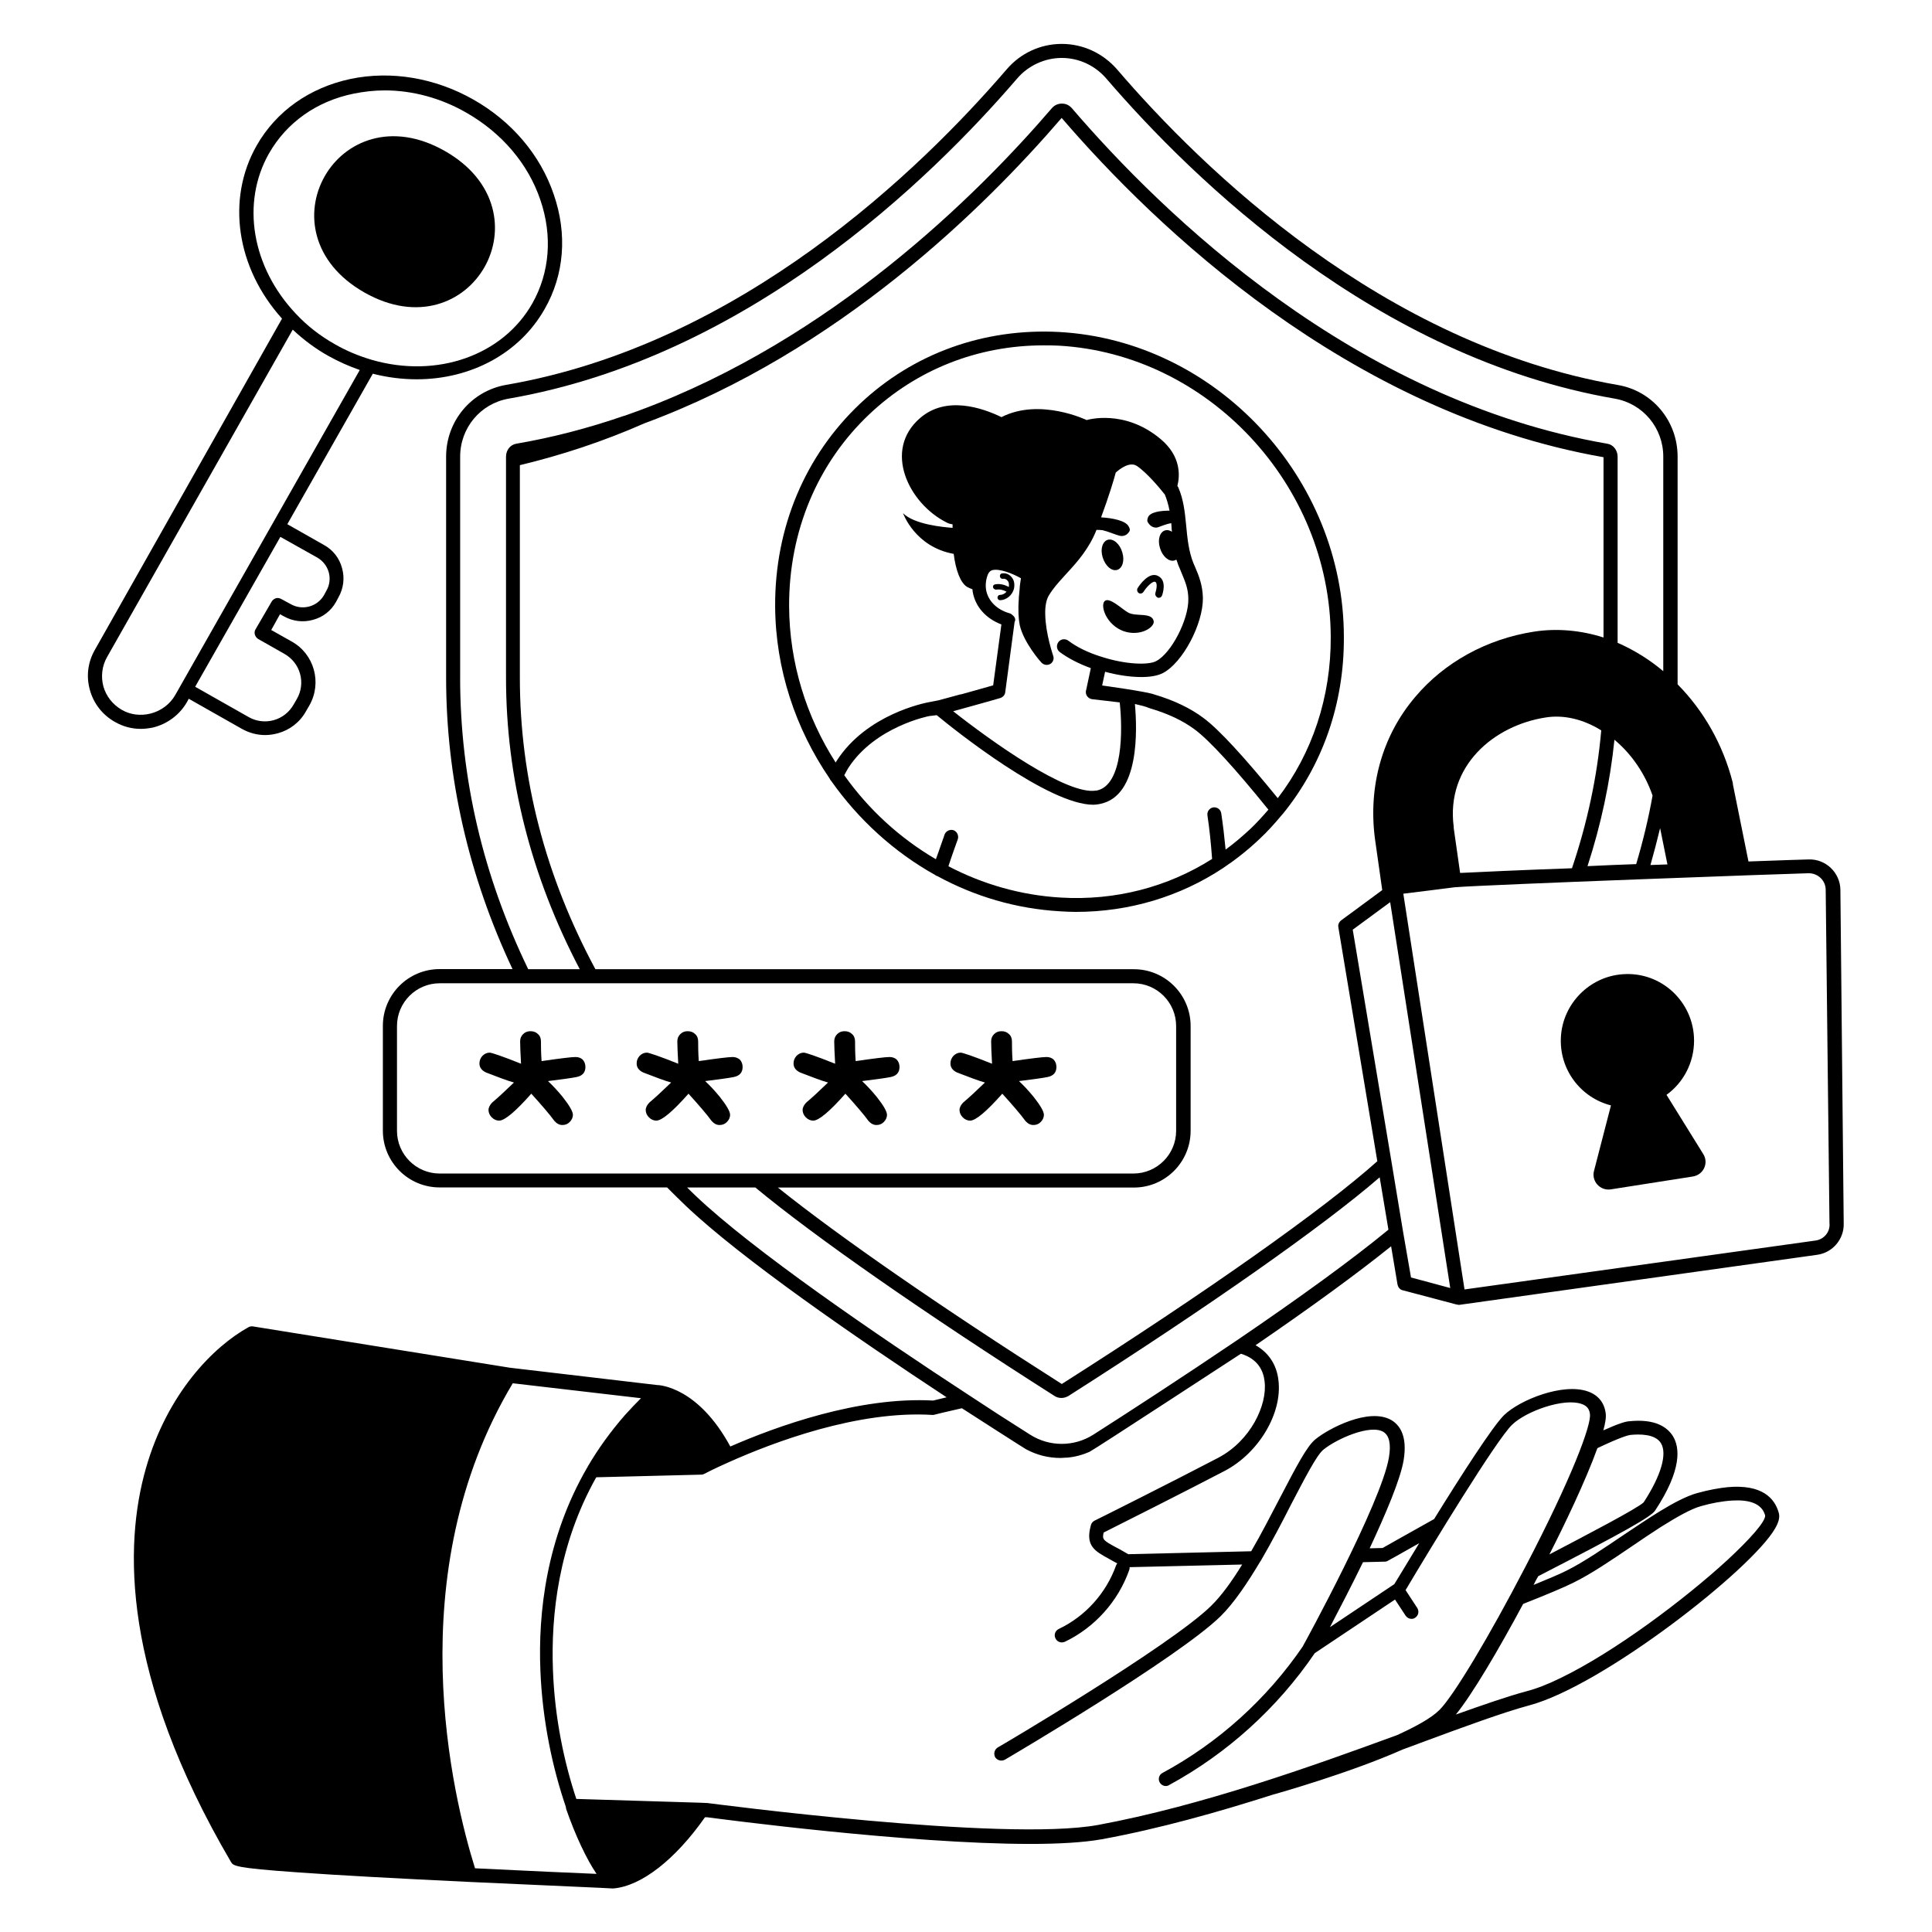
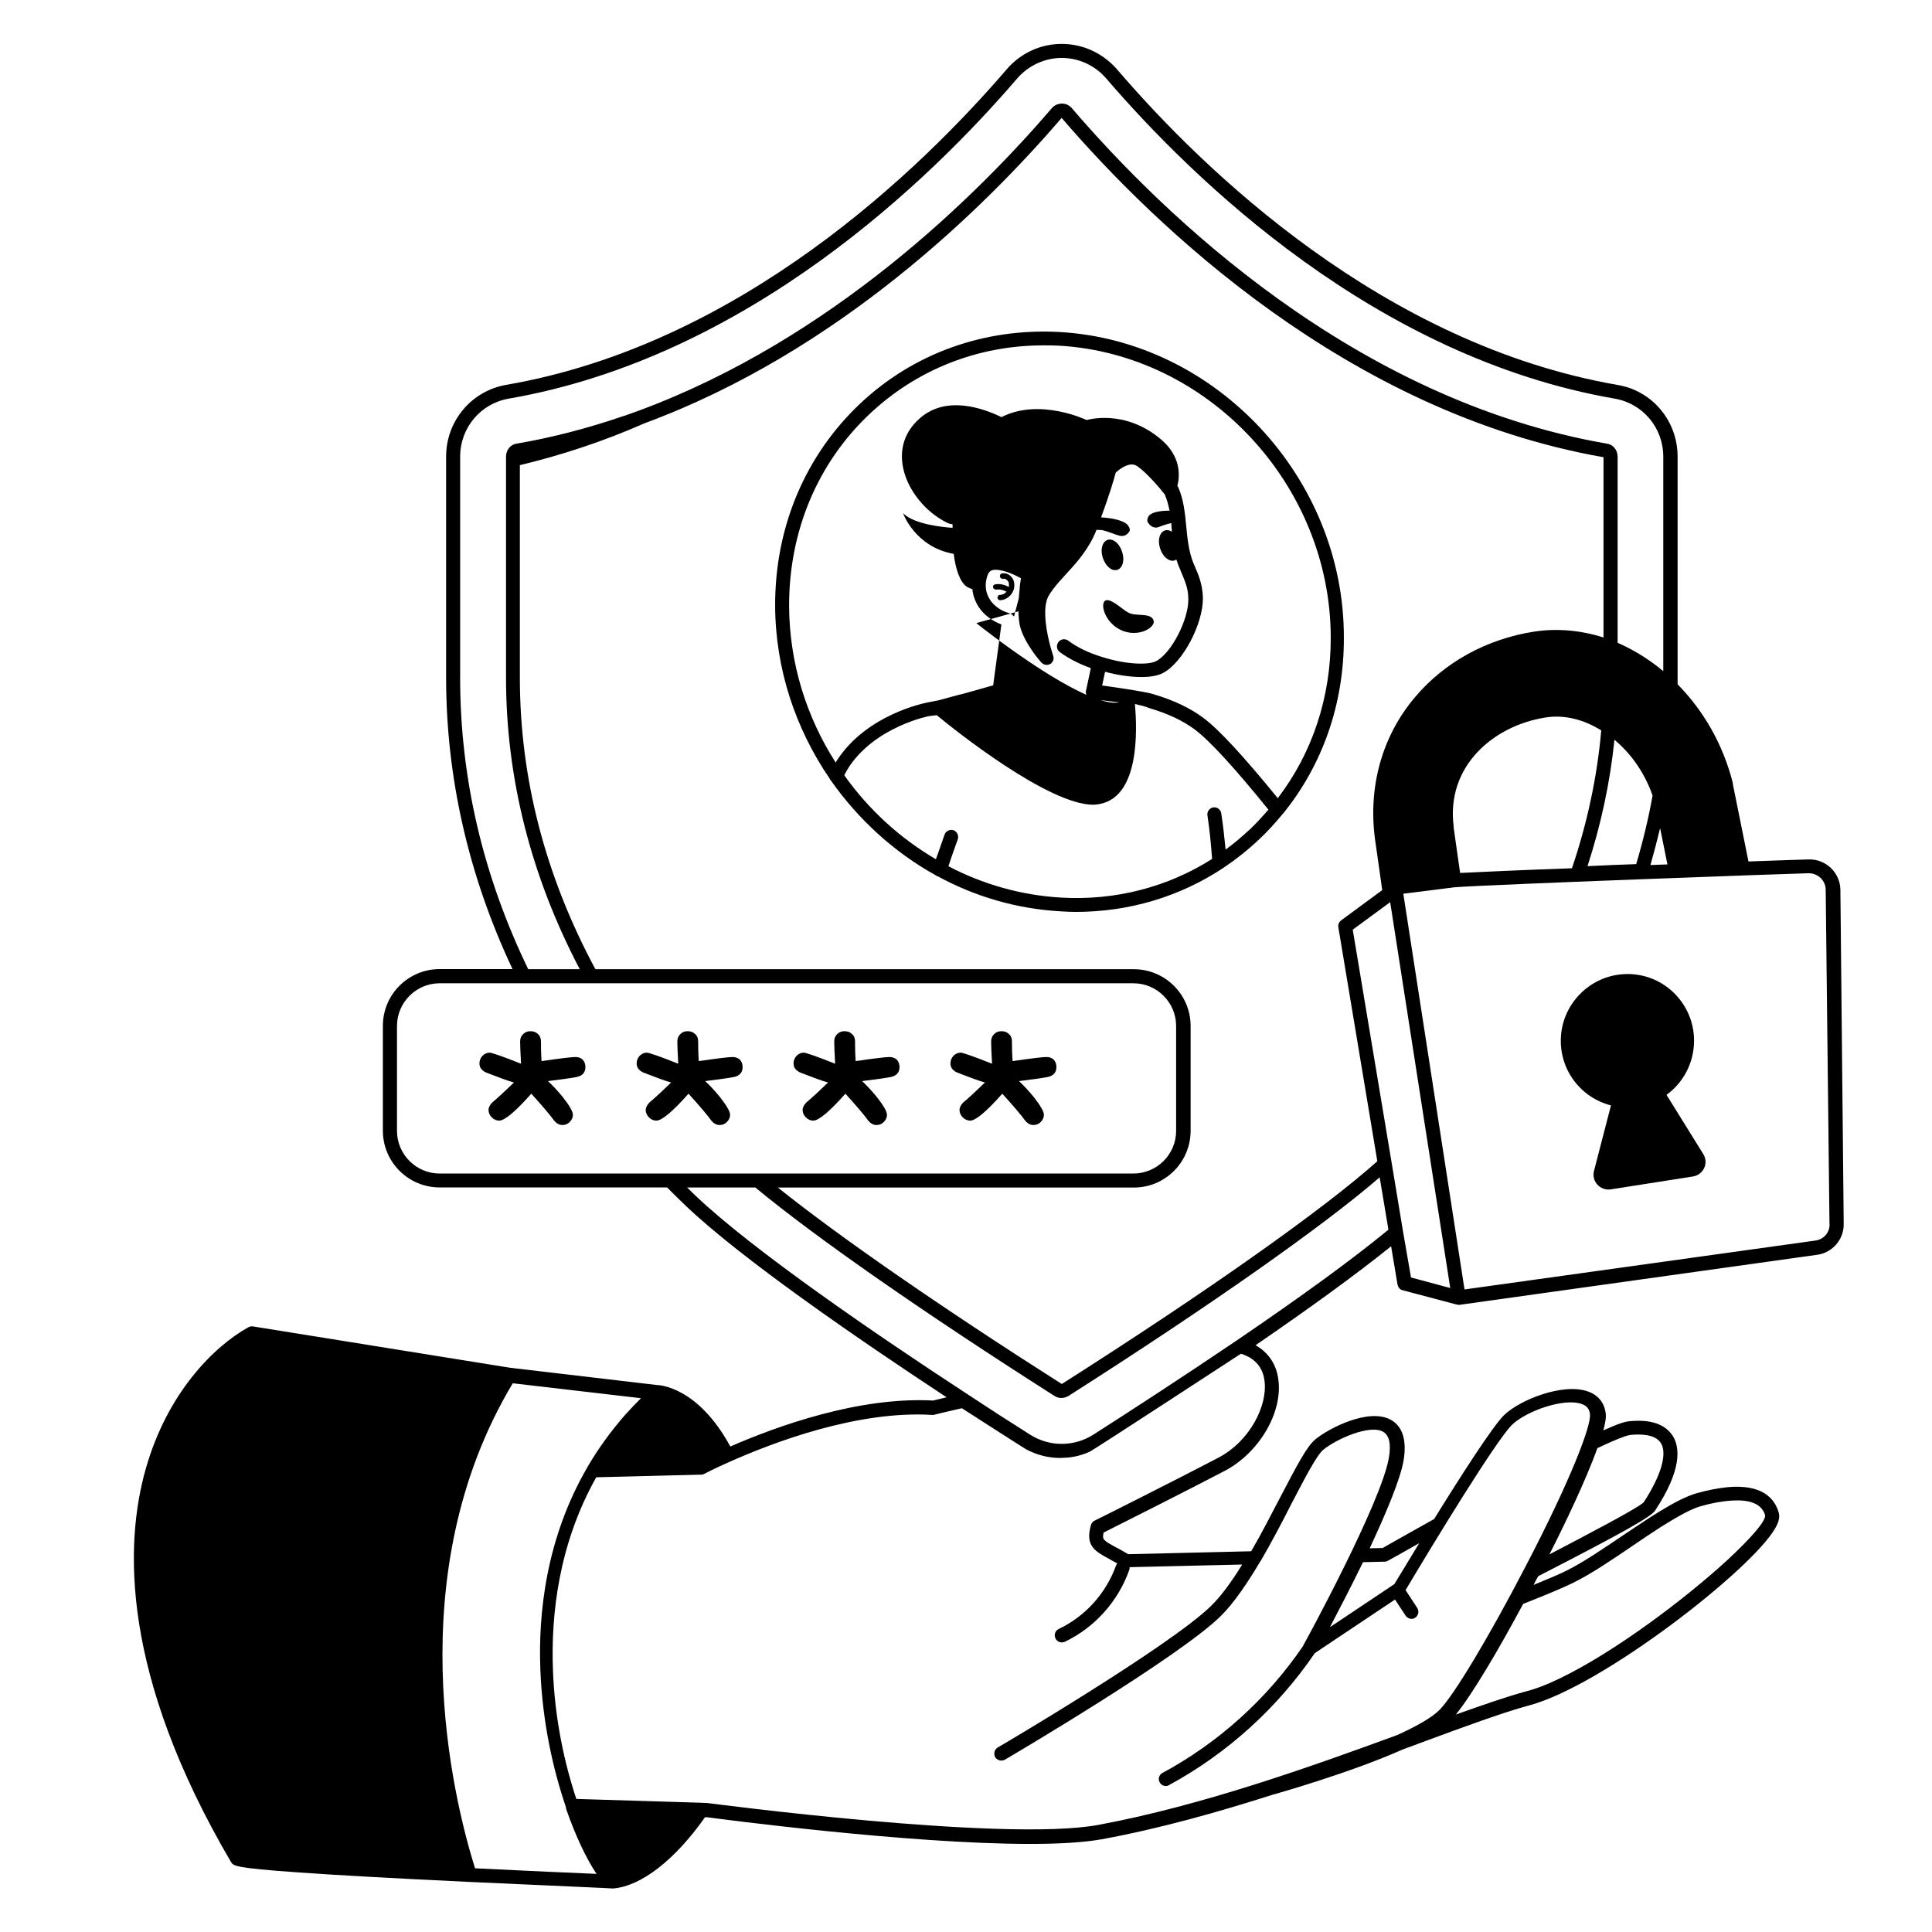
<svg xmlns="http://www.w3.org/2000/svg" width="1200pt" height="1200pt" version="1.1" viewBox="0 0 1200 1200">
-   <path d="m657.98 206.21c-46.734-2.531-90.75 13.266-123.98 44.719-33.984 32.203-52.734 76.734-52.547 125.44 0.188 39.281 12.75 76.359 33.797 107.11 0.188 0.562 0.562 1.078 1.078 1.641 16.922 24 39.094 44.203 64.547 58.359 0.375 0.375 0.891 0.562 1.453 0.75 23.109 12.562 48.75 20.203 75.984 21.797 3.281 0.188 6.562 0.375 9.797 0.375 33.281 0 64.734-9.469 91.641-27.281 7.828-5.25 15.281-11.109 22.359-17.812 5.109-4.734 9.797-9.984 14.203-15.281 0.188-0.188 0.188-0.375 0.375-0.375 24.75-30.375 38.203-68.531 38.016-109.83 0.047-99.094-79.453-184.18-176.72-189.61zm-117.98 51.047c29.25-27.656 67.266-42.75 108.19-42.75 3.094 0 6.188 0 9.469 0.188 92.719 5.25 168.56 86.344 168.89 180.89 0.188 37.266-11.438 72.188-32.906 100.17-20.906-25.641-36.375-42.562-46.172-49.828-8.016-6-18.188-10.922-30.375-14.531-4.547-1.828-32.531-5.625-32.531-5.625l1.828-8.531c7.266 2.016 15.469 3.281 22.547 3.281 5.25 0 10.172-0.75 13.453-2.531 12.188-6.375 24.891-30.375 24.75-46.547-0.188-8.203-2.531-13.828-4.922-19.453l-0.891-2.016c-6.188-15.281-2.906-32.203-9.469-47.25-0.188-0.375-0.375-0.562-0.562-0.891 1.641-6.562 2.203-18.375-10.172-28.922-22.734-19.266-46.172-12-46.172-12s-29.109-14.016-52.922-1.828c-12-5.812-34.359-13.453-50.531 0.562-23.25 20.016-7.078 52.922 16.172 64.734 1.266 0.75 2.531 1.078 3.984 1.266v2.203c-5.25-0.375-23.812-2.016-30.75-9.094 0 0 7.266 20.906 31.453 25.266 1.266 10.172 4.172 18 8.344 20.531 1.078 0.562 2.203 1.078 3.281 1.453 0 0.562 0.188 1.078 0.188 1.641 1.641 9.281 8.203 16.547 17.812 20.203l-5.109 37.828c-3.656 1.078-20.016 5.625-20.016 5.625h-0.375l-13.453 3.656-7.219 1.406c-1.453 0.375-37.453 7.266-56.016 36-0.188 0.375-0.562 0.75-0.75 1.266-18.188-28.359-28.734-61.828-28.922-97.078-0.141-46.359 17.531-88.734 49.875-119.3zm89.812 125.68-0.75-0.75c-0.562-0.562-1.266-1.078-2.016-1.266-7.828-2.203-13.266-7.641-14.531-14.344-0.562-3.094-0.188-6.562 1.078-9.797 0.562-1.266 1.266-2.016 2.344-2.531 4.359-1.453 12.75 1.828 18.188 4.922l-0.562 3.797-0.188 1.828v0.375c-0.188 2.203-0.375 4.172-0.562 6v0.562c-0.562 7.078-0.188 12.75 0.562 16.547 2.531 11.109 13.266 23.109 13.453 23.25 0.891 0.891 2.016 1.453 3.281 1.453 0.75 0 1.453-0.188 2.203-0.562 1.828-1.078 2.531-3.281 1.828-5.109 0-0.188-4.734-13.641-4.922-25.641-0.188-5.25 0.75-9.469 2.344-12 0.75-1.266 1.453-2.203 2.203-3.281 2.531-3.469 5.438-6.562 8.531-9.984 6.75-7.266 14.203-15.656 18.75-27.281 1.266 0 2.719 0 3.797 0.188 3.281 0.75 7.828 2.719 9.984 3.281 2.203 0.75 4.547 0.188 6-1.641 0.891-1.078 1.453-1.828 0.188-3.984-1.828-3.656-10.359-5.25-17.109-5.625 4.734-12.75 8.203-24.188 9.094-27.797 2.203-2.016 8.531-7.078 13.078-4.172 6 3.984 14.016 13.453 17.438 17.812 1.266 3.094 2.203 6.375 2.906 9.984-5.625 0-12.375 0.891-13.453 4.359-0.75 2.203-0.188 2.719 0.75 3.984 1.453 1.828 3.656 2.531 5.438 2.016 1.828-0.562 5.438-2.203 8.203-2.531h0.188v0.562c0 1.078 0.188 2.016 0.188 3.094l0.188 1.641c-1.266-0.891-2.719-1.266-4.172-0.891-3.281 0.891-4.922 5.625-3.281 10.922 1.453 5.109 5.438 8.719 8.906 7.828 0.375-0.188 0.891-0.375 1.266-0.562 0.188 0.375 0.188 0.562 0.375 0.891 0.562 1.828 1.078 3.281 2.016 5.25l0.891 2.203c2.203 5.25 4.172 9.797 4.172 16.172 0.188 12.75-10.547 33.656-20.016 38.531-4.734 2.531-18.75 2.203-33.984-2.719-8.203-2.531-15.281-6-20.531-9.984-2.016-1.453-4.734-1.078-6.188 0.891-1.453 2.016-1.078 4.734 0.891 6.188 5.109 3.797 11.812 7.266 19.266 9.984l-2.906 13.641c-0.188 0.375-0.188 0.75-0.188 1.266 0 2.203 1.641 3.984 3.797 4.359l17.25 2.016c1.828 16.734 2.203 51.469-14.344 54.75h-0.375c-18 3.094-65.25-30.75-88.734-49.266 0 0 26.344-7.266 29.25-8.203 1.641-0.562 2.906-1.828 3.094-3.656l5.812-43.641c0.703-1.172 0.375-2.438-0.375-3.328zm146.72 132c-4.922 4.547-9.984 8.906-15.281 12.75-0.75-7.828-1.641-15.469-2.719-22.547-0.375-2.344-2.531-3.984-4.922-3.656-2.344 0.375-3.984 2.531-3.656 4.922 1.266 8.344 2.203 17.438 2.906 27.094-27.469 17.438-60 26.016-93.984 24-24.891-1.453-48.562-8.344-69.797-19.453 1.266-3.797 2.344-7.078 3.281-9.656 1.641-4.547 2.531-7.078 2.531-7.078 0.75-2.203-0.375-4.734-2.531-5.625-2.203-0.75-4.734 0.375-5.625 2.531 0 0-0.891 2.719-2.531 7.266-0.75 2.344-1.828 5.109-2.906 8.203-22.359-13.078-41.812-30.891-56.906-52.172 0.891-1.828 1.828-3.281 2.531-4.547 16.547-25.641 50.016-32.203 50.203-32.203l4.688-0.562c11.625 9.656 69.469 55.641 97.266 55.641 1.266 0 2.344-0.188 3.469-0.375 0.375 0 0.75-0.188 0.891-0.188 24.375-4.922 22.922-45.984 21.469-62.016 3.281 0.75 6.375 1.453 8.906 2.531 0.188 0 0.375 0.188 0.562 0.188 11.109 3.281 20.344 7.641 27.656 13.078 9.281 6.891 25.078 24.188 45.797 49.828-3.656 4.219-7.266 8.203-11.297 12.047z" />
+   <path d="m657.98 206.21c-46.734-2.531-90.75 13.266-123.98 44.719-33.984 32.203-52.734 76.734-52.547 125.44 0.188 39.281 12.75 76.359 33.797 107.11 0.188 0.562 0.562 1.078 1.078 1.641 16.922 24 39.094 44.203 64.547 58.359 0.375 0.375 0.891 0.562 1.453 0.75 23.109 12.562 48.75 20.203 75.984 21.797 3.281 0.188 6.562 0.375 9.797 0.375 33.281 0 64.734-9.469 91.641-27.281 7.828-5.25 15.281-11.109 22.359-17.812 5.109-4.734 9.797-9.984 14.203-15.281 0.188-0.188 0.188-0.375 0.375-0.375 24.75-30.375 38.203-68.531 38.016-109.83 0.047-99.094-79.453-184.18-176.72-189.61zm-117.98 51.047c29.25-27.656 67.266-42.75 108.19-42.75 3.094 0 6.188 0 9.469 0.188 92.719 5.25 168.56 86.344 168.89 180.89 0.188 37.266-11.438 72.188-32.906 100.17-20.906-25.641-36.375-42.562-46.172-49.828-8.016-6-18.188-10.922-30.375-14.531-4.547-1.828-32.531-5.625-32.531-5.625l1.828-8.531c7.266 2.016 15.469 3.281 22.547 3.281 5.25 0 10.172-0.75 13.453-2.531 12.188-6.375 24.891-30.375 24.75-46.547-0.188-8.203-2.531-13.828-4.922-19.453l-0.891-2.016c-6.188-15.281-2.906-32.203-9.469-47.25-0.188-0.375-0.375-0.562-0.562-0.891 1.641-6.562 2.203-18.375-10.172-28.922-22.734-19.266-46.172-12-46.172-12s-29.109-14.016-52.922-1.828c-12-5.812-34.359-13.453-50.531 0.562-23.25 20.016-7.078 52.922 16.172 64.734 1.266 0.75 2.531 1.078 3.984 1.266v2.203c-5.25-0.375-23.812-2.016-30.75-9.094 0 0 7.266 20.906 31.453 25.266 1.266 10.172 4.172 18 8.344 20.531 1.078 0.562 2.203 1.078 3.281 1.453 0 0.562 0.188 1.078 0.188 1.641 1.641 9.281 8.203 16.547 17.812 20.203l-5.109 37.828c-3.656 1.078-20.016 5.625-20.016 5.625h-0.375l-13.453 3.656-7.219 1.406c-1.453 0.375-37.453 7.266-56.016 36-0.188 0.375-0.562 0.75-0.75 1.266-18.188-28.359-28.734-61.828-28.922-97.078-0.141-46.359 17.531-88.734 49.875-119.3zm89.812 125.68-0.75-0.75c-0.562-0.562-1.266-1.078-2.016-1.266-7.828-2.203-13.266-7.641-14.531-14.344-0.562-3.094-0.188-6.562 1.078-9.797 0.562-1.266 1.266-2.016 2.344-2.531 4.359-1.453 12.75 1.828 18.188 4.922l-0.562 3.797-0.188 1.828v0.375c-0.188 2.203-0.375 4.172-0.562 6v0.562c-0.562 7.078-0.188 12.75 0.562 16.547 2.531 11.109 13.266 23.109 13.453 23.25 0.891 0.891 2.016 1.453 3.281 1.453 0.75 0 1.453-0.188 2.203-0.562 1.828-1.078 2.531-3.281 1.828-5.109 0-0.188-4.734-13.641-4.922-25.641-0.188-5.25 0.75-9.469 2.344-12 0.75-1.266 1.453-2.203 2.203-3.281 2.531-3.469 5.438-6.562 8.531-9.984 6.75-7.266 14.203-15.656 18.75-27.281 1.266 0 2.719 0 3.797 0.188 3.281 0.75 7.828 2.719 9.984 3.281 2.203 0.75 4.547 0.188 6-1.641 0.891-1.078 1.453-1.828 0.188-3.984-1.828-3.656-10.359-5.25-17.109-5.625 4.734-12.75 8.203-24.188 9.094-27.797 2.203-2.016 8.531-7.078 13.078-4.172 6 3.984 14.016 13.453 17.438 17.812 1.266 3.094 2.203 6.375 2.906 9.984-5.625 0-12.375 0.891-13.453 4.359-0.75 2.203-0.188 2.719 0.75 3.984 1.453 1.828 3.656 2.531 5.438 2.016 1.828-0.562 5.438-2.203 8.203-2.531h0.188v0.562c0 1.078 0.188 2.016 0.188 3.094l0.188 1.641c-1.266-0.891-2.719-1.266-4.172-0.891-3.281 0.891-4.922 5.625-3.281 10.922 1.453 5.109 5.438 8.719 8.906 7.828 0.375-0.188 0.891-0.375 1.266-0.562 0.188 0.375 0.188 0.562 0.375 0.891 0.562 1.828 1.078 3.281 2.016 5.25l0.891 2.203c2.203 5.25 4.172 9.797 4.172 16.172 0.188 12.75-10.547 33.656-20.016 38.531-4.734 2.531-18.75 2.203-33.984-2.719-8.203-2.531-15.281-6-20.531-9.984-2.016-1.453-4.734-1.078-6.188 0.891-1.453 2.016-1.078 4.734 0.891 6.188 5.109 3.797 11.812 7.266 19.266 9.984l-2.906 13.641c-0.188 0.375-0.188 0.75-0.188 1.266 0 2.203 1.641 3.984 3.797 4.359l17.25 2.016h-0.375c-18 3.094-65.25-30.75-88.734-49.266 0 0 26.344-7.266 29.25-8.203 1.641-0.562 2.906-1.828 3.094-3.656l5.812-43.641c0.703-1.172 0.375-2.438-0.375-3.328zm146.72 132c-4.922 4.547-9.984 8.906-15.281 12.75-0.75-7.828-1.641-15.469-2.719-22.547-0.375-2.344-2.531-3.984-4.922-3.656-2.344 0.375-3.984 2.531-3.656 4.922 1.266 8.344 2.203 17.438 2.906 27.094-27.469 17.438-60 26.016-93.984 24-24.891-1.453-48.562-8.344-69.797-19.453 1.266-3.797 2.344-7.078 3.281-9.656 1.641-4.547 2.531-7.078 2.531-7.078 0.75-2.203-0.375-4.734-2.531-5.625-2.203-0.75-4.734 0.375-5.625 2.531 0 0-0.891 2.719-2.531 7.266-0.75 2.344-1.828 5.109-2.906 8.203-22.359-13.078-41.812-30.891-56.906-52.172 0.891-1.828 1.828-3.281 2.531-4.547 16.547-25.641 50.016-32.203 50.203-32.203l4.688-0.562c11.625 9.656 69.469 55.641 97.266 55.641 1.266 0 2.344-0.188 3.469-0.375 0.375 0 0.75-0.188 0.891-0.188 24.375-4.922 22.922-45.984 21.469-62.016 3.281 0.75 6.375 1.453 8.906 2.531 0.188 0 0.375 0.188 0.562 0.188 11.109 3.281 20.344 7.641 27.656 13.078 9.281 6.891 25.078 24.188 45.797 49.828-3.656 4.219-7.266 8.203-11.297 12.047z" />
  <path d="m686.02 373.45c-2.719 3.094 1.266 14.719 11.812 18.562 10.547 3.656 19.453-2.531 18.75-6.188-1.078-5.812-11.25-2.531-15.984-5.438-3.516-1.828-11.672-10.031-14.578-6.938z" />
-   <path d="m710.21 367.64c2.344-3.656 6-7.078 7.453-6.188 1.266 0.75 0.75 4.359 0 6.75-0.375 1.078 0.188 2.344 1.266 2.906 0.188 0.188 0.562 0.188 0.75 0.188 0.891 0 1.641-0.375 2.016-1.266s3.281-9.281-2.203-12.188c-5.625-3.281-11.812 5.625-12.891 7.453-0.562 0.891-0.375 2.344 0.75 3.094 0.844 0.516 2.109 0.328 2.859-0.75z" />
  <path d="m622.18 356.21c-0.891 0.188-1.266 1.078-1.078 2.016 0.188 0.891 1.078 1.453 2.016 1.266 1.078-0.188 2.203 0.375 2.906 1.453 0.75 0.891 0.75 2.344 0.562 3.656-2.531-1.453-5.625-2.203-8.531-1.641-0.891 0.188-1.453 0.891-1.266 1.828 0.188 0.891 1.078 1.453 2.016 1.453 2.203-0.375 4.359 0.188 6.375 1.266-1.078 1.266-2.531 2.016-4.172 2.016-0.891 0-1.453 0.891-1.453 1.828 0.188 0.891 0.75 1.453 1.641 1.453h0.188c3.797-0.188 7.266-3.094 8.344-6.891 0.562-2.344 0.375-4.922-0.891-6.75-1.547-2.438-4.266-3.516-6.656-2.953z" />
  <path d="m693.79 354c3.281-0.891 4.922-5.625 3.281-10.922-1.453-5.109-5.438-8.719-8.906-7.828-3.281 0.891-4.922 5.625-3.281 10.922s5.484 8.719 8.906 7.828z" />
  <path d="m357.47 656.53c-2.531 0-9.656 0.891-21.094 2.531-0.375-5.438-0.375-9.469-0.375-12.188 0-1.828-0.562-3.469-1.828-4.547-1.266-1.266-2.719-1.828-4.734-1.828-1.828 0-3.281 0.562-4.547 1.828s-1.828 2.719-1.828 4.547c0 2.531 0.188 7.078 0.562 13.828-11.812-4.734-18.375-6.891-19.453-6.891-1.828 0-3.281 0.75-4.547 2.016-1.266 1.453-1.828 2.906-1.828 4.734 0 2.531 1.453 4.359 4.172 5.625 7.641 2.906 13.266 5.109 17.25 6.188-5.812 5.625-10.359 9.797-13.453 12.375-1.453 1.453-2.344 3.094-2.344 4.734s0.75 3.281 2.016 4.547 2.906 2.016 4.547 2.016c3.469 0 10.172-5.625 20.016-16.734 6.562 7.266 11.438 12.891 14.344 16.922 1.453 1.641 3.094 2.531 4.922 2.531s3.281-0.562 4.547-1.828 2.016-2.719 2.016-4.547c0-2.016-2.203-5.812-6.375-11.109-3.281-3.984-6.375-7.266-9.094-9.797 8.531-1.078 14.344-1.828 17.812-2.531 3.656-0.75 5.438-2.906 5.438-6.188 0-1.828-0.562-3.469-1.828-4.734-1.031-0.938-2.531-1.5-4.312-1.5z" />
  <path d="m455.11 656.53c-2.531 0-9.656 0.891-21.094 2.531-0.375-5.438-0.375-9.469-0.375-12.188 0-1.828-0.562-3.469-1.828-4.547-1.266-1.266-2.719-1.828-4.734-1.828-1.828 0-3.281 0.562-4.547 1.828s-1.828 2.719-1.828 4.547c0 2.531 0.188 7.078 0.562 13.828-11.812-4.734-18.375-6.891-19.453-6.891-1.828 0-3.281 0.75-4.547 2.016-1.266 1.453-1.828 2.906-1.828 4.734 0 2.531 1.453 4.359 4.172 5.625 7.641 2.906 13.266 5.109 17.25 6.188-5.812 5.625-10.359 9.797-13.453 12.375-1.453 1.453-2.344 3.094-2.344 4.734s0.75 3.281 2.016 4.547 2.906 2.016 4.547 2.016c3.469 0 10.172-5.625 20.016-16.734 6.562 7.266 11.438 12.891 14.344 16.922 1.453 1.641 3.094 2.531 4.922 2.531s3.281-0.562 4.547-1.828 2.016-2.719 2.016-4.547c0-2.016-2.203-5.812-6.375-11.109-3.281-3.984-6.375-7.266-9.094-9.797 8.531-1.078 14.344-1.828 17.812-2.531 3.656-0.75 5.438-2.906 5.438-6.188 0-1.828-0.562-3.469-1.828-4.734-1.219-0.938-2.672-1.5-4.312-1.5z" />
  <path d="m552.56 656.53c-2.531 0-9.656 0.891-21.094 2.531-0.375-5.438-0.375-9.469-0.375-12.188 0-1.828-0.562-3.469-1.828-4.547-1.266-1.266-2.719-1.828-4.734-1.828-1.828 0-3.281 0.562-4.547 1.828s-1.828 2.719-1.828 4.547c0 2.531 0.188 7.078 0.562 13.828-11.812-4.734-18.375-6.891-19.453-6.891-1.828 0-3.281 0.75-4.547 2.016-1.266 1.453-1.828 2.906-1.828 4.734 0 2.531 1.453 4.359 4.172 5.625 7.641 2.906 13.266 5.109 17.25 6.188-5.812 5.625-10.359 9.797-13.453 12.375-1.453 1.453-2.344 3.094-2.344 4.734s0.75 3.281 2.016 4.547 2.906 2.016 4.547 2.016c3.469 0 10.172-5.625 20.016-16.734 6.562 7.266 11.438 12.891 14.344 16.922 1.453 1.641 3.094 2.531 4.922 2.531s3.281-0.562 4.547-1.828 2.016-2.719 2.016-4.547c0-2.016-2.203-5.812-6.375-11.109-3.281-3.984-6.375-7.266-9.094-9.797 8.531-1.078 14.344-1.828 17.812-2.531 3.656-0.75 5.438-2.906 5.438-6.188 0-1.828-0.562-3.469-1.828-4.734-1.078-0.938-2.672-1.5-4.312-1.5z" />
  <path d="m650.02 656.53c-2.531 0-9.656 0.891-21.094 2.531-0.375-5.438-0.375-9.469-0.375-12.188 0-1.828-0.562-3.469-1.828-4.547-1.266-1.266-2.719-1.828-4.734-1.828-1.828 0-3.281 0.562-4.547 1.828s-1.828 2.719-1.828 4.547c0 2.531 0.188 7.078 0.562 13.828-11.812-4.734-18.375-6.891-19.453-6.891-1.828 0-3.281 0.75-4.547 2.016-1.266 1.453-1.828 2.906-1.828 4.734 0 2.531 1.453 4.359 4.172 5.625 7.641 2.906 13.266 5.109 17.25 6.188-5.812 5.625-10.359 9.797-13.453 12.375-1.453 1.453-2.344 3.094-2.344 4.734s0.75 3.281 2.016 4.547 2.906 2.016 4.547 2.016c3.469 0 10.172-5.625 20.016-16.734 6.562 7.266 11.438 12.891 14.344 16.922 1.453 1.641 3.094 2.531 4.922 2.531s3.281-0.562 4.547-1.828 2.016-2.719 2.016-4.547c0-2.016-2.203-5.812-6.375-11.109-3.281-3.984-6.375-7.266-9.094-9.797 8.531-1.078 14.344-1.828 17.812-2.531 3.656-0.75 5.438-2.906 5.438-6.188 0-1.828-0.562-3.469-1.828-4.734-1.078-0.938-2.531-1.5-4.312-1.5z" />
  <path d="m1143.1 552.56c-0.188-10.547-9.094-19.078-19.641-18.75-2.719 0-17.109 0.562-37.453 1.266l-9.656-47.812v-0.375c0-0.375-0.188-0.75-0.188-1.078-6-23.25-17.812-44.203-34.172-60.75v-141.43c0-22.172-15.656-40.922-37.266-44.531-145.82-25.312-257.44-133.64-310.92-196.03-8.719-9.984-21.047-15.797-34.359-15.797-13.266 0-25.641 5.812-34.172 15.797-53.625 62.344-165.28 170.9-310.92 195.98-21.656 3.797-37.266 22.547-37.266 44.531v137.26c0 62.344 14.016 123.28 41.25 181.08h-45.281c-19.453 0-35.25 15.797-35.25 35.25v65.109c0 19.453 15.797 35.25 35.25 35.25h141.28c3.984 3.984 7.828 7.828 11.438 11.25 34.359 32.719 105.47 81.797 162.19 119.11-4.172 1.078-7.078 1.641-8.344 2.016-46.172-2.531-97.266 15.984-126 28.547-20.016-36.891-43.828-38.203-45.656-38.203l-91.266-10.734-159.47-25.641c-0.891-0.188-1.828 0-2.719 0.375-21.938 12.094-50.672 41.203-63.938 87.938-13.453 47.25-15.281 128.02 52.922 244.36 1.453 2.344 2.203 3.656 40.922 6.375 25.266 1.828 61.453 3.797 107.62 6 37.078 1.641 67.641 3.094 81.094 3.656 4.359 0.188 6.891 0.375 7.266 0.375h0.562c17.438-1.453 38.531-18 56.906-44.203h1.453c8.344 1.078 124.92 16.547 200.53 16.547 17.812 0 33.281-0.891 44.531-2.906 35.812-6.562 72.562-16.922 107.11-27.984h0.188c2.531-0.75 46.922-13.266 79.641-27.797 3.797-1.453 7.641-2.719 11.25-4.172 27.469-10.172 51.281-18.891 67.453-23.25 45.469-12.188 137.81-84.188 152.53-109.83 2.344-3.984 3.094-7.266 2.203-9.984-2.531-8.719-10.172-17.625-31.828-15.656-5.25 0.562-11.438 1.641-18.75 3.656-6.562 1.828-14.531 6-23.109 11.25-7.078 4.359-14.719 9.469-22.547 14.719-12.375 8.344-24.891 16.922-35.438 22.172-4.359 2.203-11.25 5.109-20.531 8.906 0.891-1.828 1.828-3.656 2.906-5.438 53.812-27.656 69.984-36.891 72.562-40.734 16.922-25.641 15.281-39.281 11.109-46.172-3.281-5.25-10.547-11.109-27.469-9.281-2.016 0.188-5.625 1.078-15.797 5.625 1.266-4.547 1.828-8.203 1.453-10.734-0.891-6.562-4.734-11.25-11.109-13.453-15.469-5.438-42.188 5.25-51.984 14.719-7.078 6.891-26.906 37.828-43.453 64.547-16.172 9.094-28.547 15.984-32.016 18l-8.016 0.188c9.984-21.469 19.078-42.75 21.094-54.75 2.531-15.469-2.719-21.984-7.641-24.891-13.828-8.016-39.094 5.25-47.25 12-5.25 4.359-11.438 16.172-22.172 36.75-5.438 10.359-11.25 21.797-17.625 32.719l-76.359 1.828c-2.906-1.641-5.25-3.094-7.453-4.172-8.016-4.359-8.906-4.922-7.828-9.281 9.094-4.547 52.359-26.344 75.281-38.344 21.094-11.109 35.812-35.812 33.281-56.203-1.078-9.797-6.188-17.25-14.203-21.797 34.734-23.812 62.906-44.344 84.188-61.453l3.984 23.812c0.375 1.641 1.453 3.094 3.094 3.469l33.656 8.906h0.188c0.375 0 0.75 0.188 0.891 0.188h0.562l222.19-31.078c9.656-1.266 16.922-9.797 16.547-19.641zm-311.81 23.438 24.188 145.26c-33.281 29.812-106.17 81.281-195.98 138.37-74.906-47.625-138.19-91.453-176.34-122.02h221.11c19.453 0 35.25-15.797 35.25-35.25v-65.109c0-19.453-15.797-35.25-35.25-35.25h-334.45c-31.078-57.797-46.922-118.55-46.922-181.08v-132c25.828-6.188 51.797-14.719 77.438-26.016 120.56-44.531 211.26-134.02 259.08-189.66 57.656 67.078 177.66 182.9 336.56 210.74v111.98c-14.203-4.547-29.109-5.812-43.078-3.656-29.438 4.547-55.828 19.078-74.016 40.734-20.344 24-29.109 55.266-24.891 87.797l4.547 32.016-25.453 18.75c-1.406 1.078-2.156 2.719-1.781 4.359zm154.74-38.016c8.344-25.641 14.016-51.984 16.734-78.562l0.375 0.375c10.547 8.906 18.562 20.906 23.109 33.797 0 0.188 0.188 0.375 0.188 0.562-2.531 14.203-6 28.547-10.172 42.562-10.078 0.375-20.25 0.75-30.234 1.266zm-79.125 4.219-3.984-27.984v-0.75c-4.922-37.828 25.078-62.906 57.094-67.828 11.25-1.828 23.438 1.078 34.547 8.016-2.531 28.922-8.719 57.656-18.188 85.641-31.078 1.078-57.797 2.344-69.469 2.906zm124.22-27.844 4.547 22.547c-3.469 0.188-6.891 0.188-10.547 0.375 2.156-7.641 4.172-15.281 6-22.922zm-745.31-93.469v-137.26c0-17.812 12.562-32.906 30-36 148.36-25.641 261.66-135.66 315.98-198.89 6.891-8.016 17.109-12.75 27.656-12.75 10.734 0 20.719 4.734 27.656 12.75 54.375 63.281 167.63 173.26 315.98 198.89 17.438 3.094 30 18.188 30 36v133.26c-8.016-6.75-16.922-12.375-26.344-16.734-0.75-0.375-1.266-0.562-2.016-0.891v-115.64c0-3.984-2.719-7.453-6.375-8.016-157.08-27.094-275.81-142.18-332.72-208.55-2.016-2.203-4.359-2.719-6-2.719-2.344 0-4.547 0.891-6.188 2.719-47.109 54.891-137.11 143.63-256.18 187.82-2.906 1.078-6 2.203-9.094 3.281-0.188 0-0.562 0.188-0.75 0.188-22.172 7.641-44.531 13.453-66.75 17.25-3.656 0.562-6.375 3.984-6.375 8.016v137.29c0 62.344 15.469 123.28 45.797 181.08h-32.016c-28.078-58.031-42.281-118.73-42.281-181.13zm-39.234 281.48v-65.109c0-14.719 12-26.531 26.531-26.531h430.87c14.719 0 26.531 12 26.531 26.531v65.109c0 14.719-12 26.531-26.531 26.531h-430.92c-14.484 0-26.484-11.812-26.484-26.531zm141.61 176.53c-8.719 9.984-16.547 20.719-23.25 32.203v0.188s0 0.188-0.188 0.188c-25.453 43.828-30.562 90.375-29.109 126 1.266 32.016 7.828 61.453 15.797 84.75v0.188c0 0.188 0 0.375 0.188 0.562v0.562c5.812 16.734 12.75 31.266 18.891 40.359-14.203-0.562-42-1.828-75.469-3.469-13.828-44.203-47.625-182.72 23.438-301.26l79.641 9.281c-3.188 3.188-6.656 6.797-9.938 10.453zm588.94 104.2c11.109-5.438 24-14.203 36.562-22.734 6-4.172 12.188-8.203 18-12 9.656-6 18.375-11.109 24.891-12.891 6.375-1.828 13.078-3.094 19.453-3.469 9.797-0.562 18.188 1.453 20.344 9.281 0.188 3.797-9.094 14.344-23.438 27.656-26.344 24.188-70.172 57.281-104.34 73.641-7.453 3.656-14.531 6.375-20.906 8.016-11.438 3.094-26.203 8.203-43.453 14.344 9.984-12.188 26.531-40.172 41.812-68.719 14.859-5.859 25.219-10.219 31.078-13.125zm35.438-91.828c5.625-0.562 15.469-0.75 19.078 5.109 3.984 6.562 0.188 20.016-10.734 36.75-3.656 3.656-35.625 20.344-58.547 32.344 9.094-17.812 22.547-45.797 29.812-66 14.578-6.938 19.125-8.016 20.391-8.203zm-152.53 78.703c0.75 0 1.453-0.188 2.016-0.562 0.188 0 7.828-4.359 19.453-10.922-7.641 12.562-13.641 22.547-15.469 25.453l-39.984 26.719c5.438-10.359 13.078-25.078 20.531-40.359zm-74.578-111.98c1.828 14.719-8.719 36.891-28.734 47.438-25.641 13.453-76.359 38.906-76.922 39.094-1.078 0.562-1.828 1.453-2.203 2.719-3.656 12.891 2.344 16.172 11.438 21.094 1.453 0.891 3.281 1.828 4.922 2.719-0.375 0.375-0.562 0.891-0.75 1.266-6.188 17.25-19.078 31.641-35.625 39.469-2.203 1.078-3.094 3.656-2.016 5.812 0.75 1.641 2.344 2.531 3.984 2.531 0.562 0 1.266-0.188 1.828-0.375 18.562-8.906 33.094-25.078 39.984-44.531 0.188-0.562 0.375-1.266 0.188-1.828l69.984-1.641c-6.375 10.359-12.891 19.453-19.453 25.828-25.453 24.891-131.26 87.281-132.37 87.797-2.016 1.266-2.719 3.797-1.641 6 1.266 2.016 3.797 2.719 6 1.641 4.359-2.531 107.81-63.469 134.02-89.109 8.344-8.203 16.734-20.719 24.75-34.172l0.188-0.188c6.75-11.625 13.266-24 18.891-35.109 8.203-15.656 15.797-30.562 20.016-33.984 8.203-6.75 29.109-15.984 37.266-11.109 3.656 2.203 4.922 7.453 3.469 15.984-4.734 28.172-52.547 115.64-53.109 116.53-0.188 0.188-0.188 0.562-0.375 0.75-22.359 32.719-52.359 59.812-87.094 78.562-2.203 1.078-2.906 3.797-1.828 5.812 0.75 1.453 2.344 2.344 3.797 2.344 0.75 0 1.453-0.188 2.016-0.562 36.188-19.641 67.453-48 90.562-81.984l49.828-33.281 6.562 9.984c0.891 1.266 2.203 2.016 3.656 2.016 0.891 0 1.641-0.188 2.344-0.75 2.016-1.266 2.531-3.984 1.266-6l-7.266-11.109c15.984-26.906 56.344-93.281 66.188-102.75 8.906-8.531 32.203-16.734 43.078-12.891 3.281 1.078 4.922 3.094 5.25 6.375 0.891 6.75-11.25 39.469-40.172 94.922-22.547 43.453-44.531 80.016-53.25 88.734-5.109 5.109-14.719 10.359-26.344 15.656-52.547 19.266-121.08 43.828-185.81 55.828-58.734 10.734-240.74-13.453-242.72-13.641h-0.375l-4.172-0.188-76.734-2.344c-7.266-21.797-13.453-49.641-14.531-80.344-1.266-33.797 3.469-77.812 26.906-119.44l65.25-1.641c0.75 0 1.266-0.188 2.016-0.562 0 0 5.812-3.094 15.281-7.266 27.281-12.188 79.828-32.203 126.37-29.25 0.375 0 0.891 0 1.266-0.188 0 0 6.375-1.641 16.922-3.984 4.172 2.719 38.719 24.891 39.797 25.453 6.75 3.656 14.016 5.438 21.469 5.438 0.891 0 2.906-0.188 3.094-0.188h0.75c4.922-0.375 9.656-1.641 14.203-3.656 2.203-0.891 93.094-60.375 93.984-60.891 10.922 3.328 14.016 10.969 14.719 17.156zm-17.25-25.453c-34.359 23.25-67.453 44.719-89.109 58.547-12 7.641-27.281 7.641-39.281 0-12.75-8.016-25.641-16.359-38.344-24.75-57.656-37.641-133.82-89.812-169.45-123.66-1.641-1.641-3.469-3.281-5.25-5.109h42.375c37.266 30.891 104.91 78 185.81 129.47 1.266 0.891 2.906 1.266 4.359 1.266 1.641 0 3.094-0.562 4.359-1.266 86.719-55.266 158.02-105.28 193.26-135.79l5.438 32.531c-22.547 18.562-54.375 41.672-94.172 68.766zm103.27-67.453-7.078-42.75-24.188-144.89 23.25-17.109 37.312 239.68-24.375-6.562zm256.18 5.438-218.02 30.375-38.016-245.81c0.188 0 30.75-3.797 31.828-3.984 20.531-1.641 209.44-8.531 219.79-8.719h0.188c5.812 0 10.547 4.547 10.547 10.359l2.344 206.9c0.609 5.438-3.375 10.172-8.672 10.875z" />
  <path d="m1035.1 680.02c10.359-7.453 17.109-19.828 17.109-33.656 0-23.812-20.203-43.078-44.344-41.25-20.531 1.453-37.078 18.188-38.344 38.719s12.375 38.016 31.078 42.75l-10.547 40.734c-1.641 6.375 3.797 12.375 10.359 11.438l51.094-8.016c6.562-1.078 9.984-8.344 6.375-14.016z" />
-   <path d="m95.25 451.82c8.719-2.203 16.359-7.828 20.906-15.797l1.078-2.016 33.094 18.75c4.547 2.531 9.469 3.797 14.344 3.797 2.531 0 5.25-0.375 7.828-1.078 7.453-2.016 13.828-6.891 17.625-13.828l2.016-3.469c8.016-14.016 3.094-32.016-11.109-39.797l-12.562-7.078 5.438-9.797 2.344 1.266c5.438 3.094 12 3.984 18.188 2.203 6.188-1.641 11.25-5.625 14.344-11.25l1.453-2.719c3.094-5.438 3.984-12 2.203-18.188-1.641-6.188-5.625-11.25-11.25-14.344l-22.734-12.891 53.109-93.469c9.094 2.344 18.375 3.469 27.281 3.469 33.281 0 63.656-15.797 79.453-43.641 12.188-21.281 14.203-46.547 5.625-71.25-8.344-24.562-26.203-45.469-50.016-58.922s-50.906-18-76.172-12.75c-25.453 5.438-46.172 20.016-58.359 41.438-18.891 33.281-12.562 75.984 15.797 107.44l-116.25 205.74c-4.359 7.641-5.484 16.359-3.094 24.891 2.344 8.531 7.828 15.469 15.469 19.828 5.062 2.906 10.5 4.359 16.172 4.359 2.531 0 5.25-0.375 7.781-0.891zm101.86-105.47c3.469 2.016 6 5.25 7.078 9.094 1.078 3.797 0.562 8.016-1.453 11.438l-1.453 2.719c-4.172 7.266-13.453 9.797-20.719 5.625l-6-3.234c-1.078-0.562-2.203-0.75-3.281-0.375s-2.016 1.078-2.531 2.016l-10.031 17.25c-1.266 2.016-0.375 4.734 1.641 6l16.359 9.281c4.734 2.719 8.203 7.078 9.656 12.375 1.453 5.25 0.75 10.922-2.016 15.656l-2.016 3.469c-2.719 4.734-7.078 8.203-12.375 9.656-5.25 1.453-10.922 0.75-15.656-2.016l-33.094-18.75 52.922-93.094zm-30-251.11c10.922-19.078 29.438-32.344 52.547-37.078 6.375-1.266 12.75-2.016 19.266-2.016 17.25 0 34.922 4.734 50.719 13.828 21.984 12.562 38.344 31.641 45.984 54.188 7.641 22.359 5.812 45.094-4.922 64.172-18.375 32.531-59.438 46.922-99.984 35.109-7.828-2.344-15.469-5.438-22.734-9.656-9.094-5.109-17.25-11.438-24.188-18.891-27.422-28.922-34.172-68.906-16.688-99.656zm-91.453 345.66c-5.625-3.281-9.656-8.344-11.438-14.531-1.641-6.188-0.891-12.75 2.344-18.375l115.27-203.26c6.562 6.188 14.016 11.812 22.172 16.359 6.188 3.469 12.75 6.375 19.453 8.719l-114.56 201.79c-3.281 5.812-8.906 9.984-15.469 11.625-6.141 1.5-12.516 0.75-17.766-2.344z" />
-   <path d="m276.24 93.75c66.188 37.594 16.312 125.48-49.875 87.938-66.234-37.594-16.312-125.48 49.875-87.938" />
</svg>